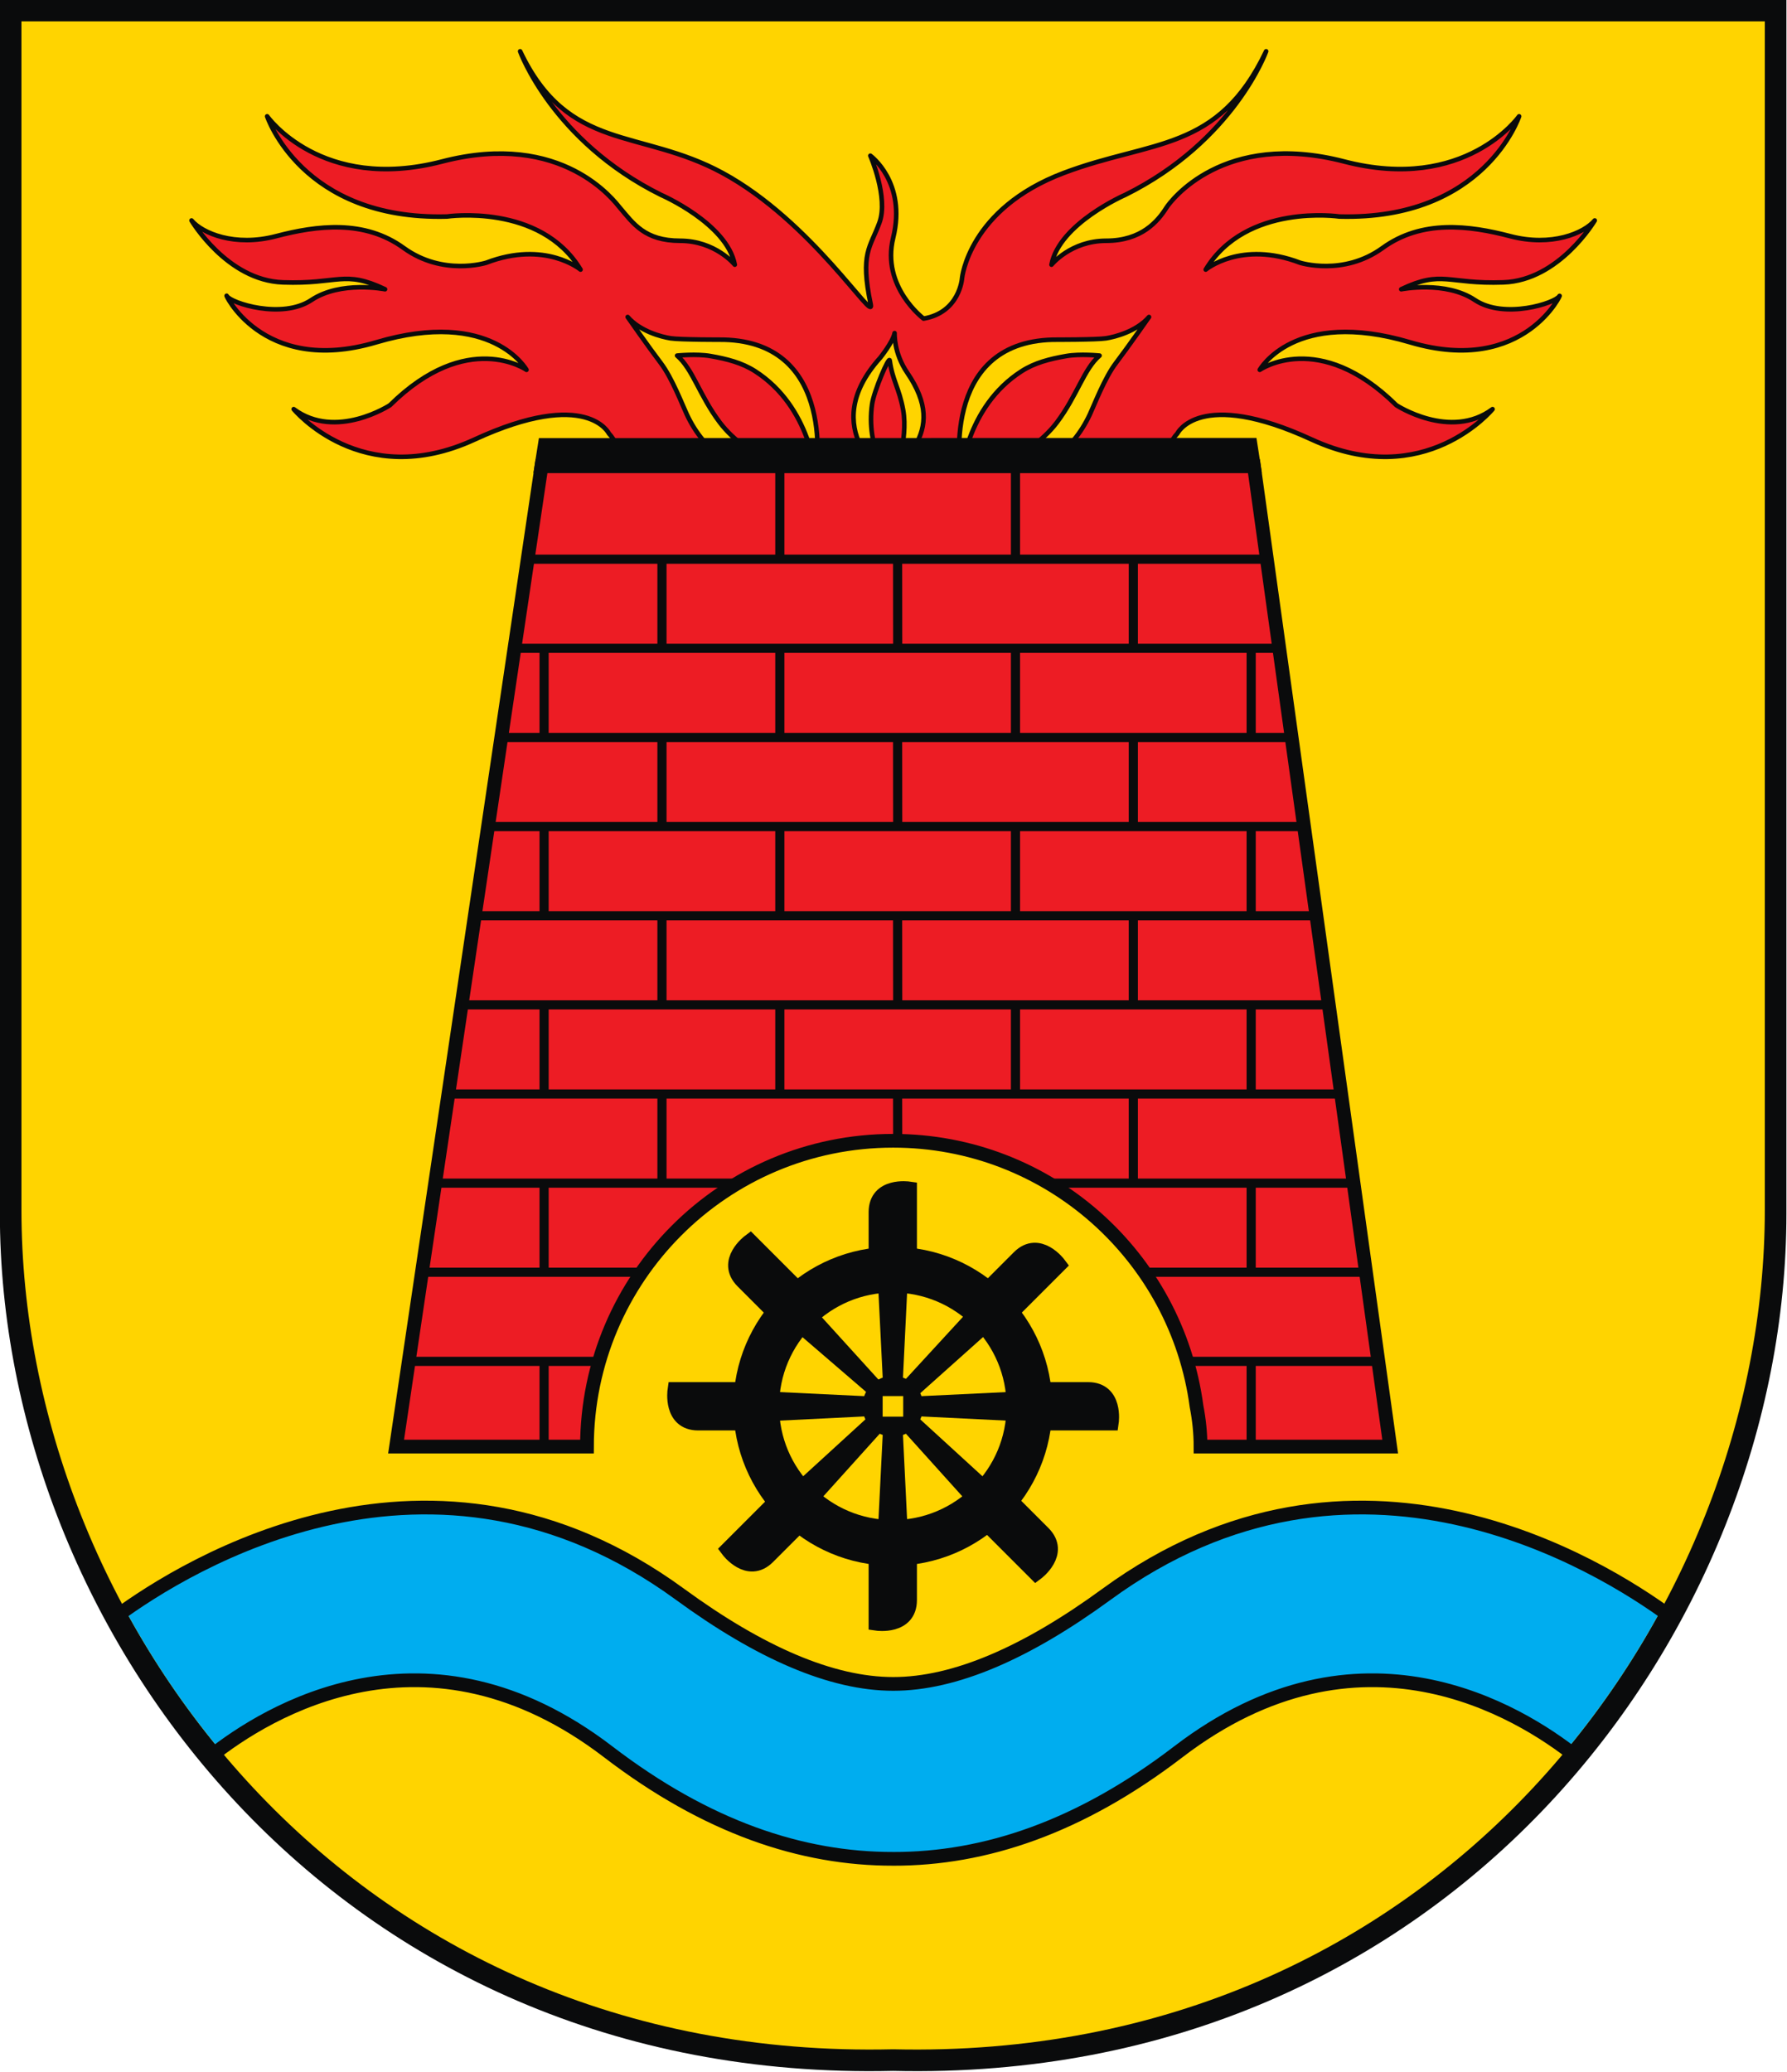
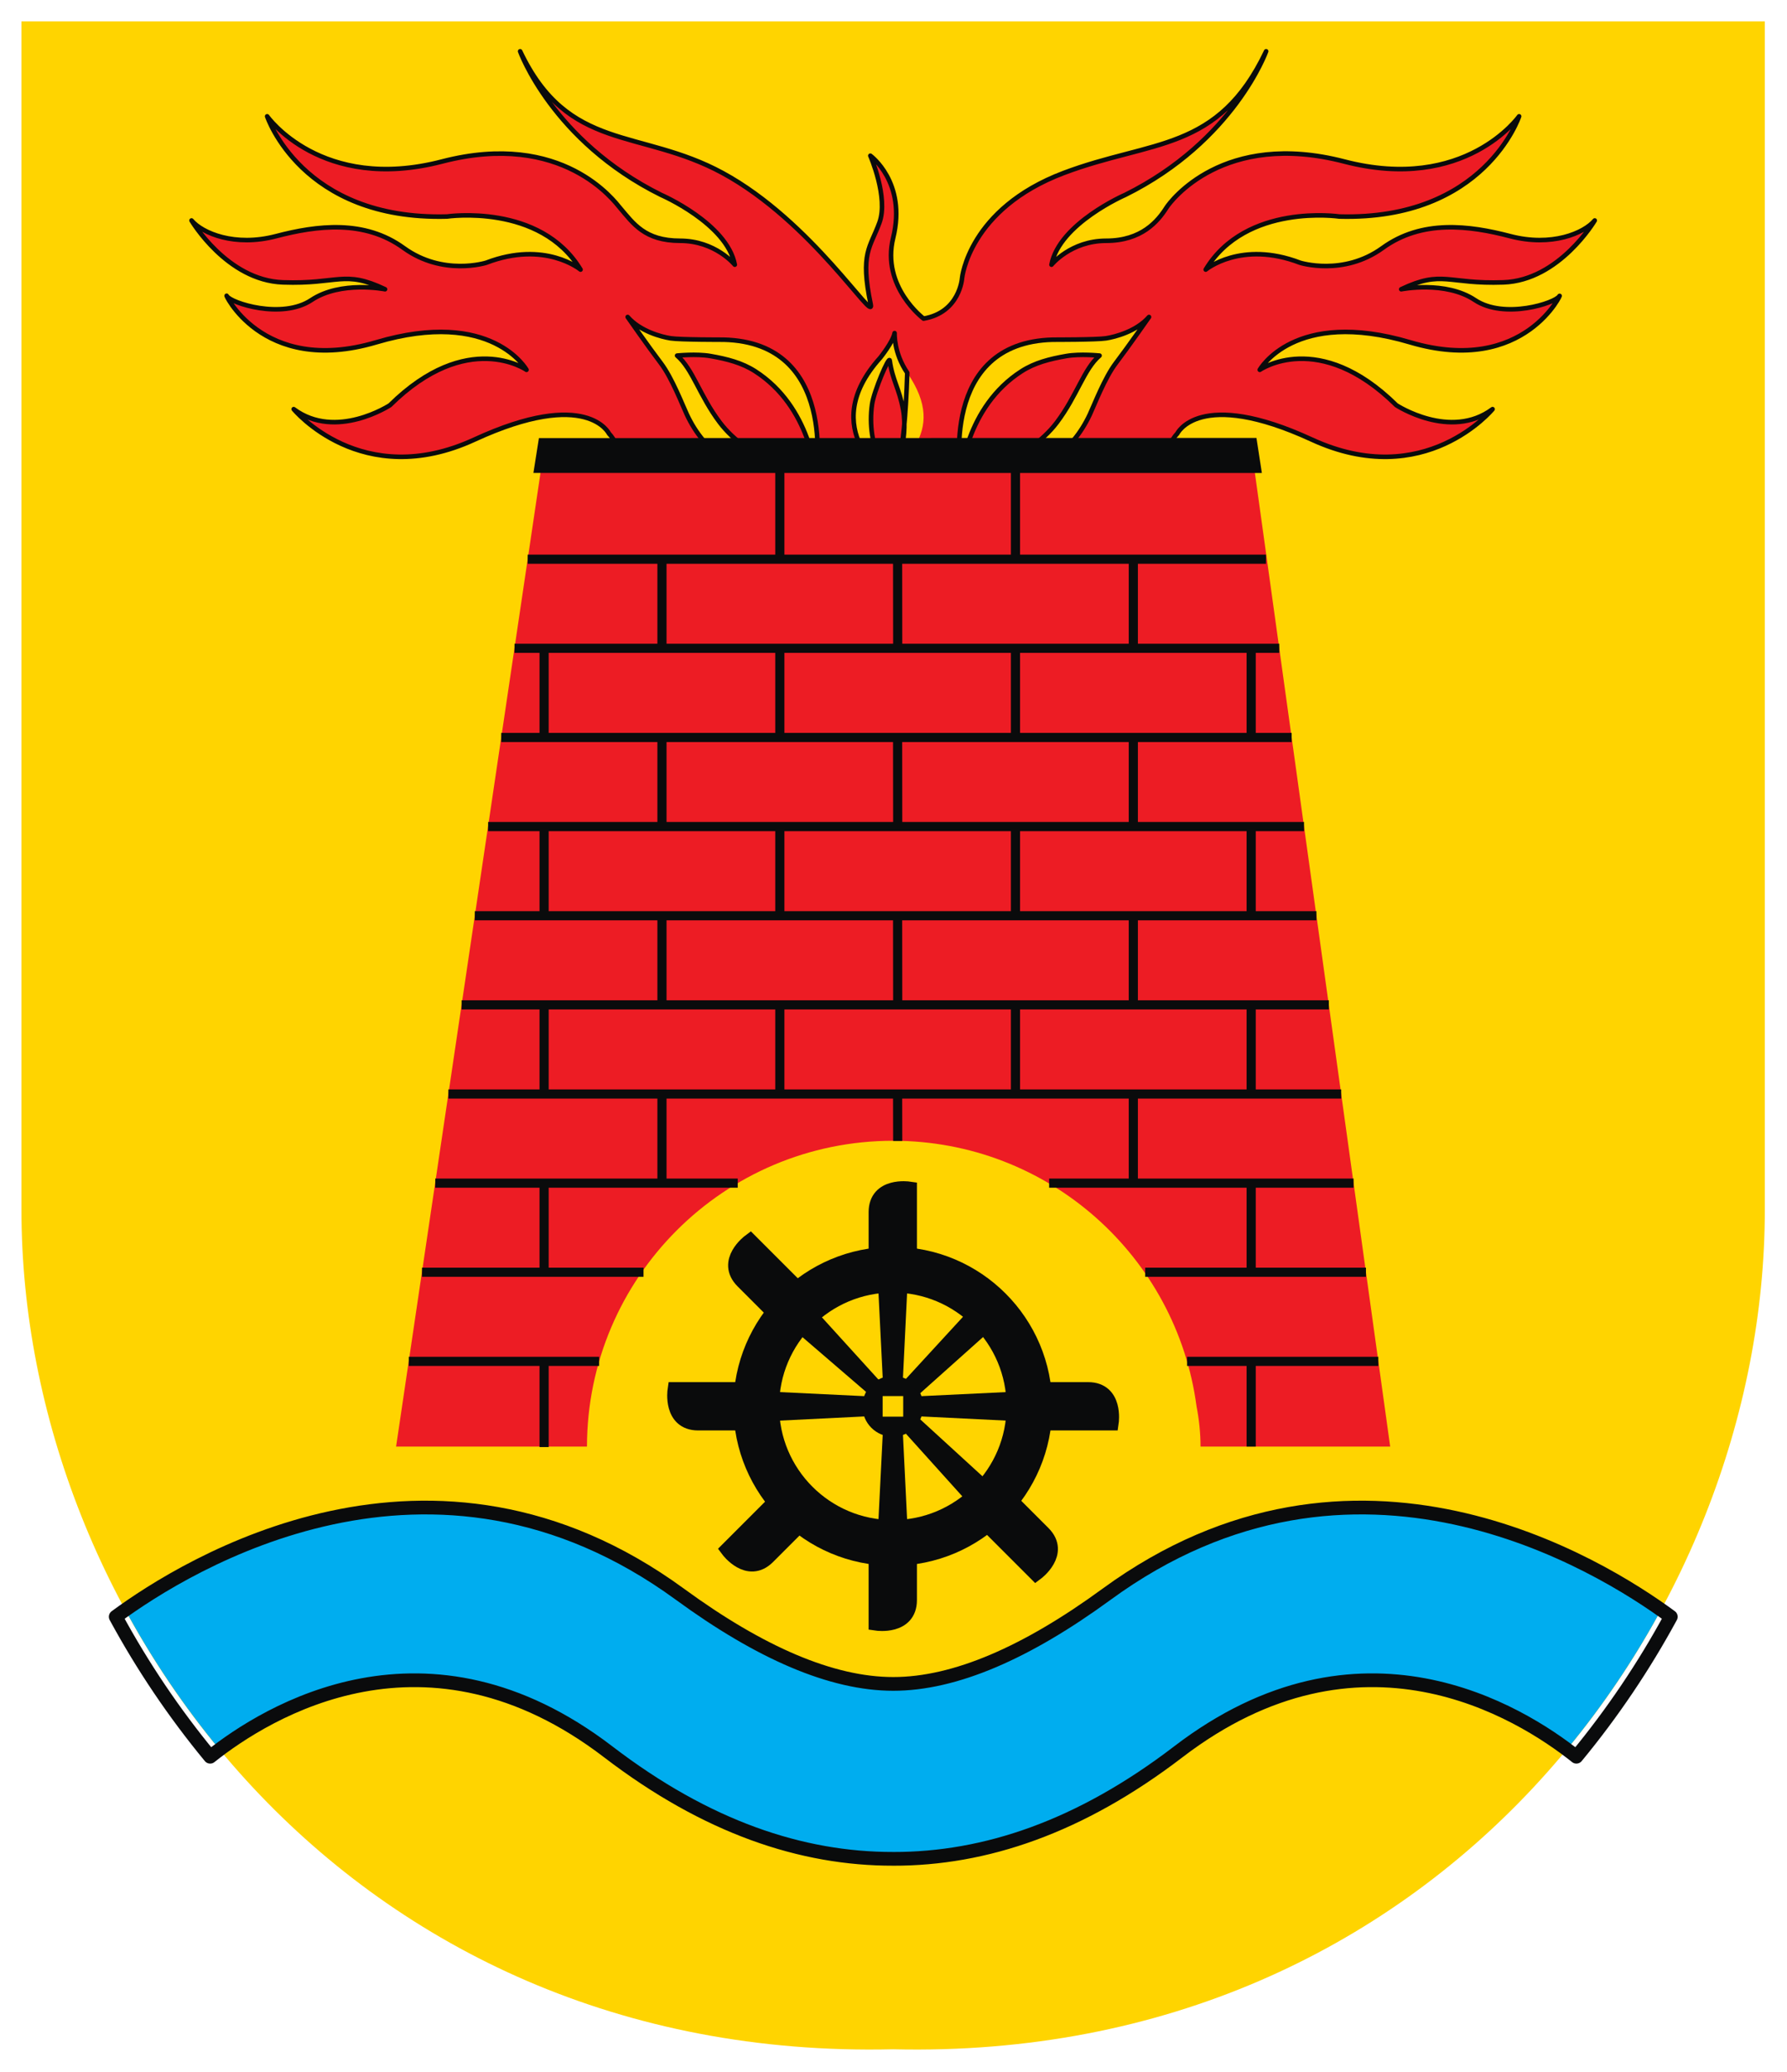
<svg xmlns="http://www.w3.org/2000/svg" xmlns:ns1="http://sodipodi.sourceforge.net/DTD/sodipodi-0.dtd" xmlns:ns2="http://www.inkscape.org/namespaces/inkscape" xml:space="preserve" width="744" height="862.413" style="shape-rendering:geometricPrecision; text-rendering:geometricPrecision; image-rendering:optimizeQuality; fill-rule:evenodd; clip-rule:evenodd" viewBox="0 0 210 297" id="svg2" ns1:version="0.32" ns2:version="0.45.1" ns1:docname="POL gmina Panki COA.svg" ns2:output_extension="org.inkscape.output.svg.inkscape" ns1:docbase="C:\Users\Mistrz\Desktop\Herby" version="1.0">
  <ns1:namedview ns2:window-height="480" ns2:window-width="640" ns2:pageshadow="2" ns2:pageopacity="0.0" guidetolerance="10.0" gridtolerance="10.0" objecttolerance="10.0" borderopacity="1.0" bordercolor="#666666" pagecolor="#ffffff" id="base" />
  <defs id="defs4">
    <style type="text/css" id="style6">
   
    .str0 {stroke:#0A0B0C;stroke-width:0.352;stroke-linecap:round;stroke-linejoin:round}
    .str2 {stroke:#0A0B0C;stroke-width:0.705}
    .str1 {stroke:#0A0B0C;stroke-width:1.057}
    .str6 {stroke:#0A0B0C;stroke-width:1.057;stroke-linecap:round;stroke-linejoin:round}
    .str5 {stroke:#0A0B0C;stroke-width:1.268}
    .str3 {stroke:#0A0B0C;stroke-width:2.626}
    .str4 {stroke:#0A0B0C;stroke-width:3.522}
    .fil3 {fill:none}
    .fil5 {fill:none;fill-rule:nonzero}
    .fil0 {fill:#0A0B0C}
    .fil7 {fill:#00ADEF}
    .fil2 {fill:#ED1C24}
    .fil1 {fill:#FFD400}
    .fil6 {fill:#0A0B0C;fill-rule:nonzero}
    .fil4 {fill:#ED1C24;fill-rule:nonzero}
    .fil8 {fill:#FFD400;fill-rule:nonzero}
   
  </style>
  </defs>
  <g id="Warstwa_x0020_1" transform="matrix(1.862,0,0,1.862,-90.562,-128.098)">
    <g id="_64793296">
-       <path id="_64116280" class="fil0" d="M 105,228.221 C 147.949,229.226 173.785,194.389 173.785,162.233 L 173.785,68.778 L 36.216,68.778 L 36.216,162.233 C 36.216,194.389 62.051,229.226 105,228.221 L 105,228.221 z " style="fill:#0a0b0c" />
      <path id="_64116208" class="fil1" d="M 105,226.559 C 146.911,227.543 172.122,193.433 172.122,161.947 L 172.122,70.441 L 37.877,70.441 L 37.877,161.947 C 37.877,193.433 63.089,227.543 104.999,226.559 L 105,226.559 z " style="fill:#ffd400" />
      <path id="_64116136" class="fil2" d="M 105.003,87.108 C 106.056,82.822 103.244,80.783 103.244,80.783 C 103.244,80.783 104.651,83.997 103.946,85.934 C 103.242,87.871 102.441,88.258 103.273,92.23 C 103.596,93.77 98.754,85.846 91.863,82.112 C 85.486,78.654 79.984,80.536 76.277,72.745 C 76.277,72.745 78.736,79.641 87.132,83.802 C 87.132,83.802 92.2,85.996 92.806,89.173 C 92.806,89.173 91.318,87.332 88.594,87.332 C 85.871,87.332 84.998,86.008 83.955,84.785 C 83.581,84.347 79.567,78.809 70.263,81.23 C 60.958,83.651 56.797,77.75 56.797,77.75 C 56.797,77.75 59.445,85.769 70.641,85.466 C 70.641,85.466 77.827,84.407 80.929,89.551 C 80.929,89.551 78.206,87.282 73.667,89.022 C 73.667,89.022 70.338,90.081 67.312,87.887 C 64.287,85.693 60.655,86.147 57.478,86.979 C 54.301,87.811 51.805,86.752 50.973,85.769 C 50.973,85.769 53.696,90.383 58.008,90.534 C 62.32,90.686 62.698,89.551 65.875,91.064 C 65.875,91.064 62.471,90.383 60.202,91.896 C 57.932,93.409 53.999,92.123 53.696,91.593 C 53.393,91.064 56.268,97.796 65.195,95.149 C 74.12,92.501 76.768,97.267 76.768,97.267 C 76.768,97.267 72.23,94.09 66.254,99.99 C 66.254,99.99 62.093,102.714 58.84,100.293 C 58.84,100.293 64.06,106.647 72.759,102.638 C 81.459,98.629 83.123,102.184 83.123,102.184 C 83.123,102.184 84.182,103.167 83.653,104.68 L 126.347,104.68 C 125.817,103.167 126.876,102.184 126.876,102.184 C 126.876,102.184 128.541,98.629 137.24,102.638 C 145.94,106.647 151.159,100.293 151.159,100.293 C 147.906,102.714 143.746,99.99 143.746,99.99 C 137.77,94.09 133.231,97.267 133.231,97.267 C 133.231,97.267 135.879,92.501 144.805,95.149 C 153.731,97.796 156.606,91.064 156.303,91.593 C 156.001,92.123 152.067,93.409 149.798,91.896 C 147.528,90.383 144.124,91.064 144.124,91.064 C 147.301,89.551 147.679,90.686 151.992,90.534 C 156.303,90.383 159.026,85.769 159.026,85.769 C 158.194,86.752 155.698,87.811 152.521,86.979 C 149.344,86.147 145.713,85.693 142.687,87.887 C 139.661,90.081 136.332,89.022 136.332,89.022 C 131.793,87.282 129.07,89.551 129.07,89.551 C 132.172,84.407 139.358,85.466 139.358,85.466 C 150.554,85.769 153.202,77.75 153.202,77.75 C 153.202,77.75 149.041,83.651 139.737,81.23 C 130.432,78.809 126.352,84.298 126.044,84.785 C 125.383,85.832 124.129,87.332 121.405,87.332 C 118.682,87.332 117.194,89.173 117.194,89.173 C 117.799,85.996 122.868,83.802 122.868,83.802 C 131.264,79.641 133.722,72.745 133.722,72.745 C 130.016,80.536 124.922,79.547 118.136,82.112 C 110.816,84.878 110.306,90.212 110.306,90.212 C 110.306,90.212 110.136,92.846 107.345,93.324 C 107.345,93.324 104.077,90.879 105.003,87.108 L 105.003,87.108 z " style="fill:#ed1c24" />
      <path id="_64116064" class="fil3 str0" d="M 105.003,87.108 C 106.056,82.822 103.244,80.783 103.244,80.783 C 103.244,80.783 104.651,83.997 103.946,85.934 C 103.242,87.871 102.441,88.258 103.273,92.23 C 103.596,93.77 98.754,85.846 91.863,82.112 C 85.486,78.654 79.984,80.536 76.277,72.745 C 76.277,72.745 78.736,79.641 87.132,83.802 C 87.132,83.802 92.2,85.996 92.806,89.173 C 92.806,89.173 91.318,87.332 88.594,87.332 C 85.871,87.332 84.998,86.008 83.955,84.785 C 83.581,84.347 79.567,78.809 70.263,81.23 C 60.958,83.651 56.797,77.75 56.797,77.75 C 56.797,77.75 59.445,85.769 70.641,85.466 C 70.641,85.466 77.827,84.407 80.929,89.551 C 80.929,89.551 78.206,87.282 73.667,89.022 C 73.667,89.022 70.338,90.081 67.312,87.887 C 64.287,85.693 60.655,86.147 57.478,86.979 C 54.301,87.811 51.805,86.752 50.973,85.769 C 50.973,85.769 53.696,90.383 58.008,90.534 C 62.32,90.686 62.698,89.551 65.875,91.064 C 65.875,91.064 62.471,90.383 60.202,91.896 C 57.932,93.409 53.999,92.123 53.696,91.593 C 53.393,91.064 56.268,97.796 65.195,95.149 C 74.12,92.501 76.768,97.267 76.768,97.267 C 76.768,97.267 72.23,94.09 66.254,99.99 C 66.254,99.99 62.093,102.714 58.84,100.293 C 58.84,100.293 64.06,106.647 72.759,102.638 C 81.459,98.629 83.123,102.184 83.123,102.184 C 83.123,102.184 84.182,103.167 83.653,104.68 L 126.347,104.68 C 125.817,103.167 126.876,102.184 126.876,102.184 C 126.876,102.184 128.541,98.629 137.24,102.638 C 145.94,106.647 151.159,100.293 151.159,100.293 C 147.906,102.714 143.746,99.99 143.746,99.99 C 137.77,94.09 133.231,97.267 133.231,97.267 C 133.231,97.267 135.879,92.501 144.805,95.149 C 153.731,97.796 156.606,91.064 156.303,91.593 C 156.001,92.123 152.067,93.409 149.798,91.896 C 147.528,90.383 144.124,91.064 144.124,91.064 C 147.301,89.551 147.679,90.686 151.992,90.534 C 156.303,90.383 159.026,85.769 159.026,85.769 C 158.194,86.752 155.698,87.811 152.521,86.979 C 149.344,86.147 145.713,85.693 142.687,87.887 C 139.661,90.081 136.332,89.022 136.332,89.022 C 131.793,87.282 129.07,89.551 129.07,89.551 C 132.172,84.407 139.358,85.466 139.358,85.466 C 150.554,85.769 153.202,77.75 153.202,77.75 C 153.202,77.75 149.041,83.651 139.737,81.23 C 130.432,78.809 126.352,84.298 126.044,84.785 C 125.383,85.832 124.129,87.332 121.405,87.332 C 118.682,87.332 117.194,89.173 117.194,89.173 C 117.799,85.996 122.868,83.802 122.868,83.802 C 131.264,79.641 133.722,72.745 133.722,72.745 C 130.016,80.536 124.922,79.547 118.136,82.112 C 110.816,84.878 110.306,90.212 110.306,90.212 C 110.306,90.212 110.136,92.846 107.345,93.324 C 107.345,93.324 104.077,90.879 105.003,87.108 L 105.003,87.108 z " style="fill:none;stroke:#0a0b0c;stroke-width:0.352;stroke-linecap:round;stroke-linejoin:round" />
      <path id="_64115992" class="fil1" d="M 118.335,96.205 C 117.03,96.433 115.906,96.724 114.901,97.366 C 110.56,100.137 110.212,105.458 110.212,105.458 C 110.212,105.458 108.473,95.165 117.3,94.947 C 117.3,94.947 120.674,94.953 121.387,94.842 C 122.1,94.731 123.738,94.307 124.703,93.2 C 124.703,93.2 123.137,95.45 122.15,96.75 C 121.286,97.886 120.488,99.974 120.144,100.707 C 118.722,103.744 116.339,104.879 115.162,105.076 C 112.709,105.485 110.677,105.816 110.677,105.816 C 110.677,105.816 115.427,104.207 117.601,101.328 C 119.169,99.251 119.683,97.208 120.896,96.172 C 120.896,96.172 119.406,96.018 118.335,96.205 L 118.335,96.205 z " style="fill:#ffd400" />
      <path id="_64115920" class="fil3 str0" d="M 118.335,96.205 C 117.03,96.433 115.906,96.724 114.901,97.366 C 110.56,100.137 110.212,105.458 110.212,105.458 C 110.212,105.458 108.473,95.165 117.3,94.947 C 117.3,94.947 120.674,94.953 121.387,94.842 C 122.1,94.731 123.738,94.307 124.703,93.2 C 124.703,93.2 123.137,95.45 122.15,96.75 C 121.286,97.886 120.488,99.974 120.144,100.707 C 118.722,103.744 116.339,104.879 115.162,105.076 C 112.709,105.485 110.677,105.816 110.677,105.816 C 110.677,105.816 115.427,104.207 117.601,101.328 C 119.169,99.251 119.683,97.208 120.896,96.172 C 120.896,96.172 119.406,96.018 118.335,96.205 L 118.335,96.205 z " style="fill:none;stroke:#0a0b0c;stroke-width:0.352;stroke-linecap:round;stroke-linejoin:round" />
      <path id="_64115848" class="fil1" d="M 90.926,96.205 C 92.231,96.433 93.354,96.724 94.36,97.366 C 98.7,100.137 99.048,105.458 99.048,105.458 C 99.048,105.458 100.787,95.165 91.961,94.947 C 91.961,94.947 88.586,94.953 87.874,94.842 C 87.16,94.731 85.523,94.307 84.557,93.2 C 84.557,93.2 86.123,95.45 87.111,96.75 C 87.974,97.886 88.773,99.974 89.117,100.707 C 90.539,103.744 92.922,104.879 94.1,105.076 C 96.552,105.485 98.584,105.816 98.584,105.816 C 98.584,105.816 93.834,104.207 91.66,101.328 C 90.091,99.251 89.578,97.208 88.364,96.172 C 88.364,96.172 89.855,96.018 90.926,96.205 L 90.926,96.205 z " style="fill:#ffd400" />
      <path id="_64115776" class="fil3 str0" d="M 90.926,96.205 C 92.231,96.433 93.354,96.724 94.36,97.366 C 98.7,100.137 99.048,105.458 99.048,105.458 C 99.048,105.458 100.787,95.165 91.961,94.947 C 91.961,94.947 88.586,94.953 87.874,94.842 C 87.16,94.731 85.523,94.307 84.557,93.2 C 84.557,93.2 86.123,95.45 87.111,96.75 C 87.974,97.886 88.773,99.974 89.117,100.707 C 90.539,103.744 92.922,104.879 94.1,105.076 C 96.552,105.485 98.584,105.816 98.584,105.816 C 98.584,105.816 93.834,104.207 91.66,101.328 C 90.091,99.251 89.578,97.208 88.364,96.172 C 88.364,96.172 89.855,96.018 90.926,96.205 L 90.926,96.205 z " style="fill:none;stroke:#0a0b0c;stroke-width:0.352;stroke-linecap:round;stroke-linejoin:round" />
      <path id="_64115704" class="fil1" d="M 105.112,94.44 C 105.112,94.44 105.036,95.954 106.087,97.496 C 107.71,99.874 107.596,101.569 106.691,103.13 C 105.875,104.54 105.053,105.618 105.053,105.618 C 105.053,105.618 106.19,102.684 105.772,100.358 C 105.469,98.679 104.95,98.091 104.738,96.553 C 104.687,96.17 103.522,98.906 103.378,99.91 C 102.897,103.251 104.674,105.682 104.674,105.682 C 104.674,105.682 99.022,101.877 104,96.345 C 104,96.345 104.997,95.106 105.112,94.44 z " style="fill:#ffd400" />
-       <path id="_64115632" class="fil3 str0" d="M 105.112,94.44 C 105.112,94.44 105.036,95.954 106.087,97.496 C 107.71,99.874 107.596,101.569 106.691,103.13 C 105.875,104.54 105.053,105.618 105.053,105.618 C 105.053,105.618 106.19,102.684 105.772,100.358 C 105.469,98.679 104.95,98.091 104.738,96.553 C 104.687,96.17 103.522,98.906 103.378,99.91 C 102.897,103.251 104.674,105.682 104.674,105.682 C 104.674,105.682 99.022,101.877 104,96.345 C 104,96.345 104.997,95.106 105.112,94.44 z " style="fill:none;stroke:#0a0b0c;stroke-width:0.352;stroke-linecap:round;stroke-linejoin:round" />
+       <path id="_64115632" class="fil3 str0" d="M 105.112,94.44 C 105.112,94.44 105.036,95.954 106.087,97.496 C 105.875,104.54 105.053,105.618 105.053,105.618 C 105.053,105.618 106.19,102.684 105.772,100.358 C 105.469,98.679 104.95,98.091 104.738,96.553 C 104.687,96.17 103.522,98.906 103.378,99.91 C 102.897,103.251 104.674,105.682 104.674,105.682 C 104.674,105.682 99.022,101.877 104,96.345 C 104,96.345 104.997,95.106 105.112,94.44 z " style="fill:none;stroke:#0a0b0c;stroke-width:0.352;stroke-linecap:round;stroke-linejoin:round" />
      <path id="_64812664" class="fil4" d="M 132.783,104.68 L 77.922,104.68 L 66.726,180.16 L 81.424,180.16 C 81.443,167.155 91.99,156.618 105,156.618 C 116.959,156.618 126.832,165.524 128.363,177.064 C 128.563,178.09 128.67,179.125 128.67,180.16 L 143.274,180.16 L 132.783,104.68 L 132.783,104.68 z " style="fill:#ed1c24;fill-rule:nonzero" />
-       <path id="_64812592" class="fil5 str1" d="M 132.783,104.68 L 77.922,104.68 L 66.726,180.16 L 81.424,180.16 C 81.443,167.155 91.99,156.618 105,156.618 C 116.959,156.618 126.832,165.524 128.363,177.064 C 128.563,178.09 128.67,179.125 128.67,180.16 L 143.274,180.16 L 132.783,104.68 L 132.783,104.68 z " style="fill:none;fill-rule:nonzero;stroke:#0a0b0c;stroke-width:1.057" />
      <path id="_64812520" class="fil5 str2" d="M 67.702,173.601 L 82.36,173.601 M 124.409,166.739 L 141.409,166.739 M 68.721,166.739 L 85.779,166.739 M 117.013,159.878 L 140.455,159.878 M 69.743,159.878 L 93.034,159.878 M 70.752,153.016 L 139.501,153.016 M 71.77,146.154 L 138.552,146.154 M 72.787,139.292 L 137.594,139.292 M 73.812,132.43 L 136.64,132.43 M 74.823,125.569 L 135.687,125.569 M 75.845,118.706 L 134.732,118.706 M 76.859,111.845 L 133.712,111.845 M 127.633,173.601 L 142.362,173.601 M 105.352,156.631 L 105.344,153.016 M 105.352,146.154 L 105.344,139.293 M 105.352,132.43 L 105.344,125.569 M 105.352,118.706 L 105.344,111.845 M 96.275,153.016 L 96.275,146.155 M 96.275,139.292 L 96.275,132.43 M 96.275,125.568 L 96.275,118.706 M 96.275,111.845 L 96.275,104.68 M 114.421,153.016 L 114.421,146.155 M 114.421,139.292 L 114.421,132.43 M 114.421,125.568 L 114.421,118.706 M 114.421,111.845 L 114.421,104.68 M 123.495,152.953 L 123.495,159.878 M 123.495,139.261 L 123.495,146.186 M 123.495,125.569 L 123.495,132.494 M 123.495,111.813 L 123.495,118.738 M 87.199,159.878 L 87.199,152.953 M 87.199,146.186 L 87.199,139.261 M 87.199,132.494 L 87.199,125.569 M 87.199,118.738 L 87.199,111.813 M 78.123,166.739 L 78.123,159.878 M 78.123,153.016 L 78.123,146.154 M 78.123,139.292 L 78.123,132.43 M 78.123,125.568 L 78.123,118.706 M 78.123,180.198 L 78.123,173.593 M 132.57,159.878 L 132.57,166.739 M 132.57,146.154 L 132.57,153.016 M 132.57,132.43 L 132.57,139.292 M 132.57,118.707 L 132.57,125.569 M 132.57,173.593 L 132.57,180.16" style="fill:none;fill-rule:nonzero;stroke:#0a0b0c;stroke-width:0.705" />
      <polygon id="_64812448" class="fil6 str1" points="77.918,104.677 78.175,103.051 132.524,103.04 132.777,104.68 77.918,104.677 " style="fill:#0a0b0c;fill-rule:nonzero;stroke:#0a0b0c;stroke-width:1.057" />
      <path id="_64812376" class="fil5 str3" d="M 106.003,177.059 C 106.003,177.625 105.543,178.085 104.977,178.085 C 104.409,178.085 103.95,177.625 103.95,177.059 C 103.95,176.491 104.409,176.032 104.977,176.032 C 105.543,176.032 106.003,176.491 106.003,177.059 z " style="fill:none;fill-rule:nonzero;stroke:#0a0b0c;stroke-width:2.626" />
      <path id="_64812304" class="fil5 str4" d="M 115.494,177.06 C 115.494,182.867 110.785,187.576 104.977,187.576 C 99.167,187.576 94.46,182.867 94.46,177.06 C 94.46,171.25 99.167,166.541 104.977,166.541 C 110.785,166.541 115.494,171.25 115.494,177.06 z " style="fill:none;fill-rule:nonzero;stroke:#0a0b0c;stroke-width:3.522" />
      <polygon id="_64812232" class="fil6" points="102.987,176.012 96.083,170.071 97.815,168.338 103.93,175.07 102.987,176.012 " style="fill:#0a0b0c;fill-rule:nonzero" />
      <polygon id="_64812160" class="fil6" points="107.044,176.09 105.944,174.991 112.135,168.259 113.869,169.99 107.044,176.09 " style="fill:#0a0b0c;fill-rule:nonzero" />
      <polygon id="_64812088" class="fil6" points="116.324,178.29 107.122,177.837 107.122,176.28 116.324,175.839 116.324,177.837 116.324,178.29 " style="fill:#0a0b0c;fill-rule:nonzero" />
      <polygon id="_64812016" class="fil6" points="112.135,186 105.943,179.125 107.044,178.026 113.869,184.267 112.588,185.549 112.135,186 " style="fill:#0a0b0c;fill-rule:nonzero" />
      <polygon id="_64811944" class="fil6" points="105.333,188.861 103.746,188.285 104.199,179.205 105.754,179.205 106.198,188.285 105.333,188.861 " style="fill:#0a0b0c;fill-rule:nonzero" />
-       <polygon id="_64811872" class="fil6" points="96.818,185.783 96.092,184.255 102.909,178.026 104.008,179.126 97.825,185.989 96.818,185.783 " style="fill:#0a0b0c;fill-rule:nonzero" />
      <path id="_64811800" class="fil7" d="M 164.133,192.723 C 157.82,188.288 139.756,178.142 121.433,191.531 C 115.28,196.027 109.768,198.431 105.01,198.431 C 100.253,198.431 94.739,196.027 88.586,191.531 C 70.25,178.132 52.173,188.304 45.873,192.733 C 47.921,196.51 50.348,200.119 53.133,203.48 C 58.05,199.813 69.786,193.497 83.058,203.659 C 90.631,209.458 97.95,211.911 105.01,211.898 L 105.01,211.899 C 112.069,211.911 119.388,209.457 126.96,203.659 C 140.222,193.505 151.951,199.803 156.876,203.471 C 159.659,200.109 162.086,196.5 164.133,192.723 L 164.133,192.723 z " style="fill:#00adef" />
      <polygon id="_64794088" class="fil6" points="102.83,177.837 93.676,178.29 93.676,175.84 102.83,176.28 102.83,177.837 " style="fill:#0a0b0c;fill-rule:nonzero" />
      <path id="_64794016" class="fil8" d="M 105.775,177.856 L 104.192,177.856 L 104.192,176.273 L 105.775,176.273 L 105.775,177.856 z M 104.191,177.856 L 105.775,177.856" style="fill:#ffd400;fill-rule:nonzero" />
      <path id="_64793944" class="fil6 str5" d="M 106.198,165.803 L 106.198,160.387 C 106.198,160.387 103.747,160.03 103.747,162.11 L 103.747,165.803 L 106.198,165.803 z " style="fill:#0a0b0c;fill-rule:nonzero;stroke:#0a0b0c;stroke-width:1.268" />
-       <path id="_64793872" class="fil6 str5" d="M 113.868,169.99 L 117.697,166.161 C 117.697,166.161 116.216,164.174 114.746,165.645 C 113.49,166.901 112.135,168.256 112.135,168.256 L 113.868,169.99 L 113.868,169.99 z " style="fill:#0a0b0c;fill-rule:nonzero;stroke:#0a0b0c;stroke-width:1.268" />
      <path id="_64793800" class="fil6 str5" d="M 116.324,178.284 L 121.74,178.284 C 121.74,178.284 122.097,175.833 120.017,175.833 C 118.241,175.832 116.325,175.833 116.325,175.833 L 116.324,178.284 L 116.324,178.284 z " style="fill:#0a0b0c;fill-rule:nonzero;stroke:#0a0b0c;stroke-width:1.268" />
      <path id="_64793728" class="fil6 str5" d="M 112.167,186.001 L 115.996,189.83 C 115.996,189.83 117.983,188.35 116.512,186.879 C 115.256,185.623 113.901,184.268 113.901,184.268 L 112.167,186.001 L 112.167,186.001 z " style="fill:#0a0b0c;fill-rule:nonzero;stroke:#0a0b0c;stroke-width:1.268" />
      <path id="_64793656" class="fil6 str5" d="M 103.746,188.285 L 103.746,193.701 C 103.746,193.701 106.198,194.059 106.198,191.978 C 106.198,190.202 106.198,188.285 106.198,188.285 L 103.746,188.285 L 103.746,188.285 z " style="fill:#0a0b0c;fill-rule:nonzero;stroke:#0a0b0c;stroke-width:1.268" />
      <path id="_64793584" class="fil6 str5" d="M 96.18,184.255 L 92.351,188.085 C 92.351,188.085 93.831,190.071 95.302,188.601 C 96.559,187.345 97.914,185.989 97.914,185.989 L 96.18,184.255 L 96.18,184.255 z " style="fill:#0a0b0c;fill-rule:nonzero;stroke:#0a0b0c;stroke-width:1.268" />
      <path id="_64793512" class="fil6 str5" d="M 93.676,175.832 L 88.26,175.832 C 88.26,175.832 87.902,178.283 89.983,178.284 C 91.759,178.285 93.676,178.284 93.676,178.284 L 93.676,175.832 L 93.676,175.832 z " style="fill:#0a0b0c;fill-rule:nonzero;stroke:#0a0b0c;stroke-width:1.268" />
      <path id="_64793440" class="fil6 str5" d="M 97.816,168.257 L 93.986,164.427 C 93.986,164.427 91.999,165.907 93.47,167.379 C 94.726,168.635 96.081,169.991 96.081,169.991 L 97.816,168.257 z " style="fill:#0a0b0c;fill-rule:nonzero;stroke:#0a0b0c;stroke-width:1.268" />
      <polygon id="_64793368" class="fil6" points="105.754,174.912 104.199,174.912 103.746,165.803 106.198,165.803 105.754,174.912 " style="fill:#0a0b0c;fill-rule:nonzero" />
      <path id="_64793272" class="fil3 str6" d="M 164.883,193.261 C 159.374,189.204 140.544,177.566 121.433,191.53 C 115.28,196.026 109.768,198.431 105.01,198.431 C 100.253,198.431 94.739,196.026 88.586,191.53 C 69.476,177.566 50.645,189.204 45.137,193.261 C 47.19,197.046 49.621,200.664 52.408,204.037 C 56.81,200.528 69.084,192.958 83.058,203.658 C 90.631,209.457 97.95,211.911 105.01,211.897 L 105.01,211.898 C 112.069,211.911 119.388,209.456 126.96,203.658 C 140.936,192.958 153.209,200.528 157.612,204.037 C 160.399,200.663 162.829,197.046 164.883,193.261 z " style="fill:none;stroke:#0a0b0c;stroke-width:1.057;stroke-linecap:round;stroke-linejoin:round" />
    </g>
  </g>
</svg>